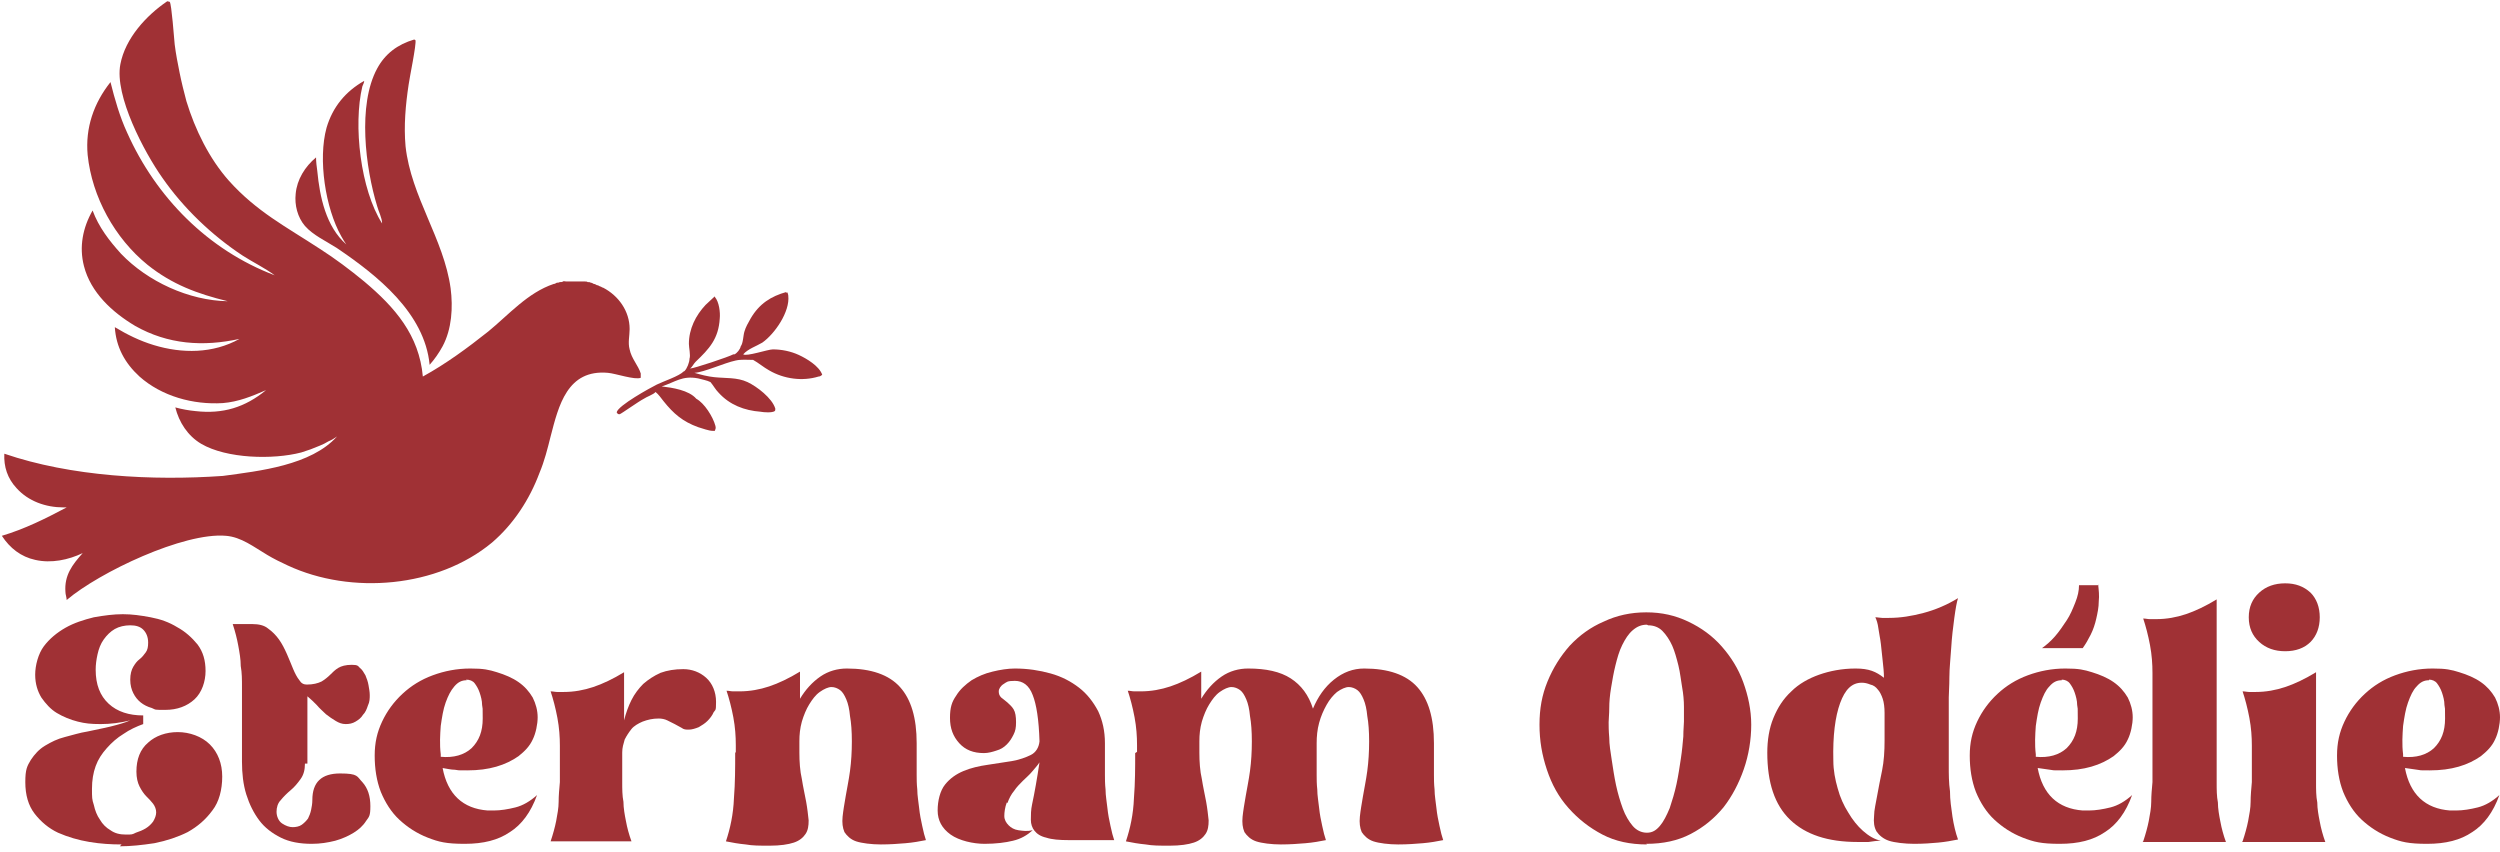
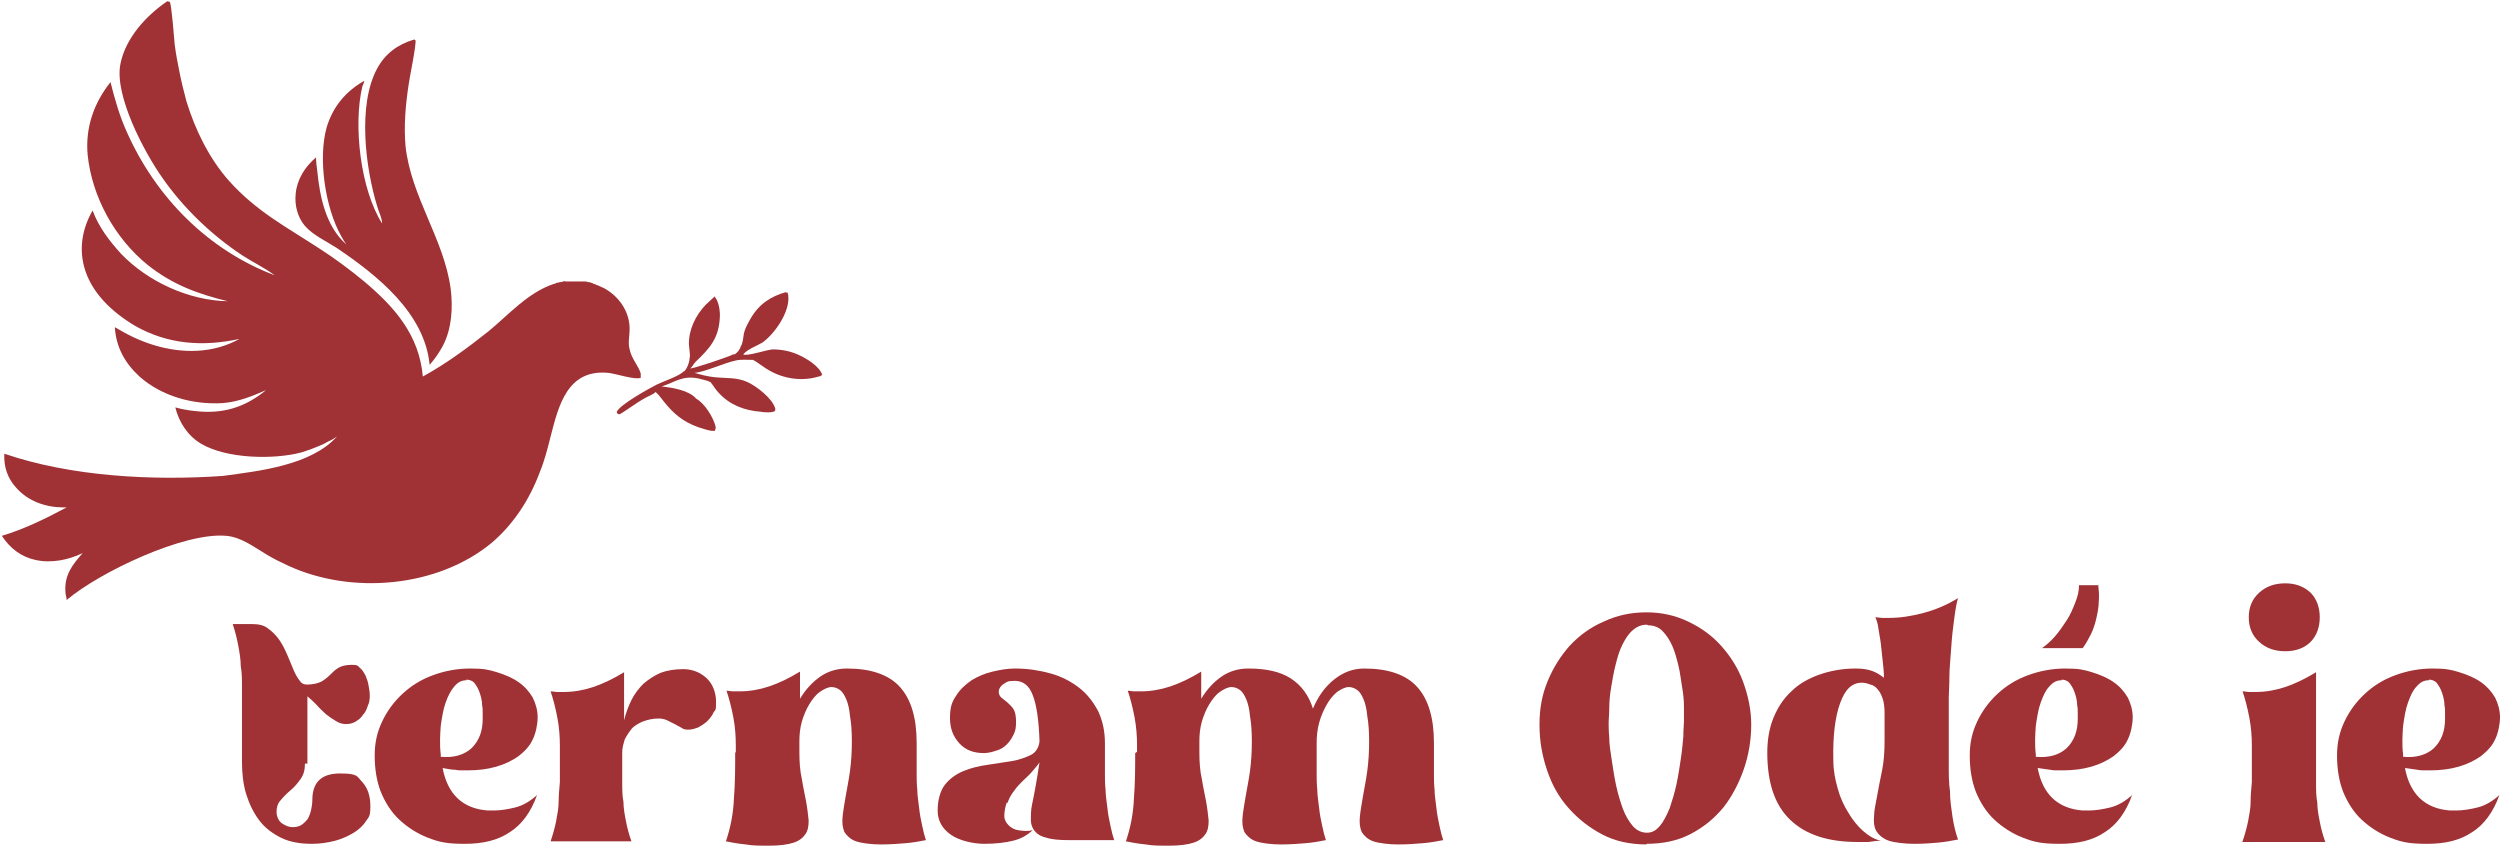
<svg xmlns="http://www.w3.org/2000/svg" width="405" height="138" viewBox="0 0 405 138" fill="none">
  <path d="M27.5 0.3C27.8 0.7 28.2 6.2 28.3 7.2C28.5 8.8 28.8 10.3 29.1 11.8C29.4 13.3 29.8 14.9 30.2 16.4C31.6 21 33.9 25.7 37.1 29.3C41.6 34.3 46.3 36.7 51.8 40.3C54.3 41.9 56.7 43.7 59 45.6C64 49.8 67.9 54.3 68.5 61C72.3 58.9 75.7 56.4 79.1 53.7C82.4 51 85.5 47.4 89.7 46C89.9 46 90 45.9 90.2 45.8C90.4 45.8 90.5 45.8 90.7 45.7C90.9 45.7 91.1 45.7 91.2 45.6C91.3 45.5 91.6 45.6 91.7 45.6C91.9 45.6 92.1 45.6 92.2 45.6C92.4 45.6 92.6 45.6 92.7 45.6C92.9 45.6 93.1 45.6 93.2 45.6C93.4 45.6 93.6 45.6 93.7 45.6C93.9 45.6 94.1 45.6 94.2 45.6C94.4 45.6 94.6 45.6 94.7 45.6C94.9 45.6 95.1 45.6 95.2 45.7C95.4 45.7 95.6 45.7 95.7 45.8C95.9 45.8 96 45.9 96.2 46C96.4 46 96.5 46.1 96.7 46.2C96.9 46.2 97 46.3 97.2 46.4C97.4 46.4 97.5 46.6 97.7 46.6C100.2 47.9 102 50.4 102 53.3C102 54.4 101.7 55.5 102 56.6C102.3 58.1 103.4 59.2 103.8 60.5C103.8 60.8 103.8 60.9 103.8 61.2C102.9 61.6 99.7 60.5 98.5 60.4C91.9 59.8 90.5 65.7 89.2 70.7C88.7 72.7 88.2 74.7 87.4 76.6C85.8 80.9 83.2 84.9 79.7 87.9C70.9 95.2 56.9 96.4 46.6 91.6C45.5 91.1 44.3 90.5 43.3 89.9C41.1 88.6 39.1 87 36.6 86.8C29.8 86.2 16.1 92.7 10.8 97.2C10.8 96.8 10.6 96.3 10.6 95.9C10.4 93.2 11.7 91.5 13.4 89.6C11.1 90.7 8.3 91.3 5.7 90.7C3.4 90.2 1.6 88.8 0.3 86.8C4 85.7 7.4 84 10.8 82.2C10.6 82.2 10.4 82.2 10.3 82.2C7.4 82.2 4.6 81.2 2.7 79.1C1.2 77.5 0.6 75.6 0.7 73.5C11.5 77.2 24.7 77.9 36.1 77.1C42 76.3 50.4 75.4 54.6 70.7C54.2 71 53.7 71.3 53.2 71.5C52.7 71.8 52.3 72 51.8 72.2C51.3 72.4 50.8 72.6 50.3 72.8C49.8 73 49.3 73.1 48.8 73.3C44.2 74.5 36.7 74.3 32.6 71.9C30.4 70.6 29 68.4 28.4 66C29.5 66.3 30.6 66.5 31.7 66.6C36.1 67.1 39.7 66 43.1 63.2C40.8 64.2 38.6 65.1 36.1 65.3C31.3 65.6 26.2 64.2 22.6 61C20.2 58.8 18.8 56.2 18.6 53C20.6 54.2 22.6 55.2 24.9 55.9C29.5 57.3 34.5 57.3 38.8 54.9C32.9 56.2 27.2 55.8 21.9 52.8C18.2 50.6 14.7 47.4 13.6 43.1C12.8 40 13.4 36.9 15 34.1C16 36.8 17.7 39 19.6 41.1C23.9 45.6 30.6 48.7 36.9 48.8C32 47.6 27.9 46.1 23.9 42.9C18.6 38.6 14.9 31.9 14.2 25.1C13.8 20.7 15.2 16.7 17.9 13.3C18.6 16.1 19.4 18.9 20.6 21.5C25.3 32 33.7 40.5 44.5 44.6C42.9 43.4 41 42.5 39.3 41.4C34.3 38.1 29.7 33.7 26.3 28.8C23.4 24.7 18.5 15.5 19.5 10.4C20.3 6.2 23.7 2.5 27.1 0.2L27.5 0.3Z" fill="#A03135" />
  <path d="M67.3 6.5C67.5 7.1 66.3 12.8 66.2 13.7C65.7 17 65.4 20.4 65.7 23.7C66.6 31.9 71.9 38.7 73 46.7C73.4 49.8 73.2 53.3 71.7 56.1C71.1 57.2 70.4 58.2 69.6 59.1C68.8 50.7 61.1 44.6 54.6 40.2C52.9 39.1 50.7 38.1 49.4 36.6C48.2 35.2 47.7 33.2 47.9 31.4C48.1 29.1 49.4 27 51.2 25.5C51.2 26.2 51.3 27 51.4 27.7C51.8 31.9 52.8 36.7 56.1 39.6C55.8 39.2 55.6 38.8 55.3 38.3C52.7 33.7 51.5 25.8 52.9 20.7C53.9 17.3 56 14.8 59 13.1C59 13.4 58.8 13.7 58.7 14C57.2 20.3 58.4 30.7 61.9 36.2C61.9 35.3 61.3 34.2 61.1 33.4C59.2 27.2 57.9 17 61.1 11.1C62.4 8.7 64.4 7.2 67.1 6.4L67.3 6.5Z" fill="#A03135" />
  <path d="M127.3 47.4H127.6C127.6 47.6 127.7 47.7 127.7 47.9C128 50.5 125.5 54.1 123.5 55.5C122.5 56.1 121.2 56.5 120.4 57.4C120.9 57.8 124.4 56.6 125.2 56.6C126.6 56.6 128.1 56.9 129.4 57.5C130.7 58.1 132.7 59.3 133.2 60.7C133 60.9 132.8 61 132.6 61C130 61.8 127 61.4 124.6 60C123.7 59.5 122.9 58.8 122 58.3H121.9C121 58.3 120.1 58.2 119.2 58.4C117.3 58.8 114.1 60.3 112.5 60.4C113.5 60.7 114.7 61 115.7 61.1C117.5 61.3 119.4 61.1 121.1 61.9C122.6 62.6 125.1 64.5 125.6 66.2C125.6 66.4 125.6 66.5 125.5 66.6C125.1 66.9 123.7 66.8 123.2 66.7C120.6 66.5 118.2 65.6 116.4 63.6C115.9 63.1 115.6 62.5 115.1 61.9C114.5 61.6 113.8 61.5 113.1 61.3C110.5 60.8 109.4 61.9 107.2 62.6C108.9 62.8 111.6 63.2 112.8 64.6C114.1 65.3 115.5 67.5 115.9 69C116 69.4 115.9 69.5 115.8 69.8C115.7 69.8 115.6 69.8 115.5 69.8C114.8 69.8 113.8 69.4 113.1 69.2C110.6 68.3 109.1 67 107.5 65C107.1 64.5 106.7 63.9 106.2 63.5C105.9 63.9 104.7 64.3 104.3 64.6C103.5 65 100.7 67 100.4 67.1C100.1 67.1 100.1 67.1 99.9 66.8C100.1 65.7 105.4 62.8 106.4 62.3C107.4 61.8 110.1 60.9 110.7 60.2C110.7 60.2 110.8 60.2 110.9 60.1C111.3 59.7 111.7 58.7 111.7 58.1C111.9 57.6 111.6 56.3 111.6 55.7C111.6 53.3 112.7 51.1 114.3 49.4C114.8 48.9 115.3 48.5 115.8 48C115.8 48 115.8 48 115.8 48.1C116.5 48.9 116.7 50.6 116.6 51.6C116.4 54.9 114.9 56.5 112.7 58.6C112.3 59 112.2 59.4 111.8 59.7C112.4 59.7 118.1 57.8 118.8 57.4C118.8 57.4 118.9 57.4 119 57.4C119.4 57.2 119.9 56.6 120 56.1C120.4 55.6 120.4 54.3 120.6 53.7C120.8 53 121.2 52.3 121.6 51.6C123 49.2 124.9 48 127.4 47.3L127.3 47.4Z" fill="#A03135" />
-   <path d="M19.7 136.8C18 136.8 16.3 136.7 14.5 136.4C12.7 136.1 11 135.6 9.4 134.9C7.9 134.2 6.6 133.1 5.6 131.8C4.6 130.5 4.1 128.8 4.1 126.7C4.1 124.6 4.4 124.1 5 123.1C5.6 122.2 6.3 121.4 7.3 120.8C8.3 120.2 9.3 119.7 10.5 119.4C11.7 119.1 12.9 118.7 14.2 118.5C15.5 118.2 16.7 118 17.9 117.7C19.1 117.4 20.2 117.1 21.1 116.7C19.5 117.1 17.9 117.3 16.3 117.3C14.7 117.3 13.8 117.2 12.6 116.9C11.4 116.6 10.2 116.1 9.2 115.5C8.2 114.9 7.4 114 6.7 113C6.1 112 5.7 110.8 5.7 109.3C5.7 107.8 6.2 105.9 7.1 104.7C8 103.5 9.2 102.5 10.6 101.7C12 100.9 13.6 100.4 15.2 100C16.9 99.7 18.4 99.5 19.9 99.5C21.4 99.5 22.8 99.7 24.4 100C26 100.3 27.4 100.8 28.7 101.6C30 102.3 31.1 103.3 32 104.4C32.9 105.6 33.3 107 33.3 108.7C33.3 110.4 32.7 112.2 31.5 113.3C30.3 114.4 28.7 115 26.8 115C24.9 115 25.3 115 24.6 114.7C23.9 114.5 23.3 114.2 22.8 113.8C22.3 113.4 21.9 112.9 21.6 112.3C21.3 111.7 21.1 111 21.1 110.1C21.1 109.2 21.3 108.5 21.6 108C21.9 107.5 22.2 107.1 22.6 106.8C23 106.5 23.3 106.1 23.6 105.7C23.9 105.3 24 104.8 24 104.1C24 103.2 23.7 102.5 23.2 102C22.7 101.5 22 101.3 21.1 101.3C20.2 101.3 19.3 101.5 18.6 101.9C17.9 102.3 17.3 102.9 16.8 103.6C16.3 104.3 16 105.1 15.8 106C15.6 106.9 15.5 107.7 15.5 108.5C15.5 110.9 16.2 112.7 17.6 114C19 115.3 20.9 115.9 23.2 115.9V117.3C22.1 117.7 21 118.2 20 118.9C19 119.5 18.1 120.3 17.3 121.2C16.5 122.1 15.9 123 15.5 124.1C15.1 125.2 14.9 126.4 14.9 127.8C14.9 129.2 14.9 129.5 15.2 130.4C15.4 131.3 15.7 132.1 16.2 132.8C16.6 133.5 17.2 134.1 17.9 134.5C18.6 135 19.4 135.2 20.4 135.2C21.4 135.2 21.4 135.2 22 134.9C22.6 134.7 23.1 134.5 23.6 134.2C24.1 133.9 24.5 133.5 24.8 133.1C25.1 132.6 25.3 132.1 25.3 131.6C25.3 131.1 25.1 130.6 24.8 130.2C24.5 129.8 24.1 129.4 23.7 129C23.3 128.6 22.9 128 22.6 127.4C22.3 126.8 22.1 126 22.1 125C22.1 123 22.7 121.4 24 120.3C25.2 119.2 26.9 118.6 28.8 118.6C30.7 118.6 32.7 119.3 34 120.6C35.3 121.9 36 123.7 36 125.8C36 127.9 35.5 129.9 34.4 131.3C33.3 132.8 32 133.9 30.4 134.8C28.8 135.6 27 136.2 25 136.6C23 136.9 21.2 137.1 19.4 137.1L19.7 136.8Z" fill="#A03135" />
  <path d="M49.4 123.7C49.4 124.7 49.2 125.5 48.7 126.2C48.2 126.9 47.7 127.5 47.1 128C46.5 128.5 45.9 129.1 45.5 129.6C45 130.1 44.8 130.8 44.8 131.5C44.8 132.2 45.1 133 45.7 133.4C46.3 133.8 46.9 134 47.4 134C47.9 134 48.5 133.9 48.9 133.6C49.3 133.3 49.6 133 49.9 132.6C50.1 132.2 50.3 131.7 50.4 131.2C50.5 130.7 50.6 130.2 50.6 129.6C50.6 126.7 52.1 125.3 55.1 125.3C58.1 125.3 57.8 125.8 58.7 126.7C59.6 127.7 60 129 60 130.6C60 132.2 59.8 132.3 59.3 133C58.8 133.8 58.1 134.4 57.3 134.9C56.5 135.4 55.4 135.9 54.3 136.2C53.1 136.5 51.9 136.7 50.5 136.7C48.6 136.7 46.9 136.4 45.5 135.7C44.1 135 42.9 134.1 42 132.9C41.1 131.7 40.4 130.3 39.9 128.7C39.4 127.1 39.2 125.3 39.2 123.4V114.9C39.2 113.7 39.2 112.5 39.2 111.3C39.2 110.1 39.2 109 39 107.9C39 106.8 38.8 105.7 38.6 104.6C38.4 103.5 38.1 102.3 37.7 101.1H40.9C41.9 101.1 42.8 101.3 43.4 101.8C44.1 102.3 44.7 102.9 45.2 103.6C45.7 104.3 46.1 105.1 46.5 106C46.9 106.9 47.2 107.7 47.5 108.4C47.8 109.1 48.1 109.7 48.5 110.2C48.8 110.7 49.2 110.9 49.7 110.9C50.7 110.9 51.5 110.7 52.1 110.4C52.6 110.1 53.1 109.7 53.5 109.3C53.9 108.9 54.3 108.5 54.8 108.2C55.3 107.9 56 107.7 57 107.7C58 107.7 58 107.9 58.3 108.2C58.7 108.5 58.9 108.9 59.2 109.4C59.4 109.9 59.6 110.4 59.7 111C59.8 111.6 59.9 112.1 59.9 112.6C59.9 113.1 59.9 113.7 59.6 114.3C59.4 114.9 59.2 115.4 58.8 115.8C58.5 116.3 58.1 116.6 57.6 116.9C57.1 117.2 56.6 117.3 56 117.3C55.4 117.3 54.9 117.1 54.4 116.8C53.9 116.5 53.3 116.1 52.8 115.7C52.3 115.2 51.8 114.8 51.3 114.2C50.8 113.7 50.3 113.2 49.8 112.8V123.7H49.4Z" fill="#A03135" />
  <path d="M71.7 124.4C72.5 128.7 75 131 79 131.3C79.2 131.3 79.3 131.3 79.5 131.3C79.6 131.3 79.8 131.3 80 131.3C81.1 131.3 82.3 131.1 83.5 130.8C84.7 130.5 85.9 129.8 87 128.8C86 131.6 84.5 133.6 82.6 134.8C80.7 136.1 78.3 136.7 75.3 136.7C72.3 136.7 71.1 136.4 69.3 135.7C67.5 135 66 134 64.7 132.8C63.4 131.6 62.4 130 61.7 128.3C61 126.5 60.7 124.5 60.7 122.4C60.7 120.3 61.1 118.6 61.9 116.9C62.7 115.2 63.8 113.7 65.2 112.4C66.6 111.1 68.2 110.1 70.1 109.4C72 108.7 74 108.3 76.2 108.3C78.4 108.3 79.2 108.5 80.5 108.9C81.8 109.3 83 109.8 84 110.5C85 111.2 85.7 112 86.3 113C86.8 114 87.1 115.1 87.1 116.2C87.1 117.3 86.8 118.8 86.3 119.8C85.8 120.9 85 121.7 84 122.5C83 123.2 81.8 123.8 80.4 124.2C79 124.6 77.5 124.8 75.7 124.8C73.9 124.8 74.4 124.8 73.7 124.7C73 124.7 72.3 124.5 71.6 124.4H71.7ZM75.6 110.2C74.8 110.2 74.2 110.5 73.6 111.2C73 111.9 72.6 112.7 72.2 113.8C71.8 114.9 71.6 116.2 71.4 117.6C71.3 119 71.2 120.6 71.4 122.2C71.4 122.4 71.4 122.5 71.4 122.6C73.5 122.8 75.2 122.3 76.4 121.2C77.6 120 78.2 118.5 78.2 116.4C78.2 114.3 78.2 115 78.1 114.2C78.1 113.5 77.9 112.8 77.7 112.2C77.5 111.6 77.2 111.1 76.9 110.7C76.6 110.3 76.1 110.1 75.5 110.1L75.6 110.2Z" fill="#A03135" />
  <path d="M89.2 136.3C89.6 135.1 89.9 134 90.1 133C90.3 131.9 90.5 130.9 90.5 129.9C90.5 128.9 90.6 127.8 90.7 126.7C90.7 125.6 90.7 124.5 90.7 123.2V120.8C90.7 119.4 90.6 117.9 90.3 116.3C90 114.7 89.6 113.2 89.2 112C89.6 112 89.9 112.1 90.3 112.1H91.3C93 112.1 94.6 111.8 96.1 111.3C97.6 110.8 99.3 110 101.1 108.9V116.7C101.4 115.5 101.8 114.4 102.3 113.4C102.8 112.4 103.5 111.5 104.2 110.8C105 110.1 105.9 109.5 107 109C108.1 108.6 109.3 108.4 110.7 108.4C112.1 108.4 113.4 108.9 114.4 109.8C115.4 110.7 116 112.1 116 113.7C116 115.3 115.9 114.9 115.6 115.4C115.4 115.9 115 116.4 114.6 116.8C114.2 117.2 113.7 117.5 113.2 117.8C112.7 118 112.1 118.2 111.6 118.2C111.1 118.2 110.8 118.2 110.4 117.9C110 117.7 109.7 117.5 109.3 117.3C108.9 117.1 108.5 116.9 108.1 116.7C107.7 116.5 107.2 116.4 106.7 116.4C105.7 116.4 104.9 116.6 104.1 116.9C103.4 117.2 102.7 117.6 102.3 118.1C101.9 118.6 101.5 119.2 101.2 119.8C101 120.5 100.8 121.1 100.8 121.9V123.2C100.8 124.4 100.8 125.6 100.8 126.7C100.8 127.8 100.8 128.9 101 129.9C101 130.9 101.2 132 101.4 133C101.6 134.1 101.9 135.2 102.3 136.3H88.8H89.2Z" fill="#A03135" />
  <path d="M119.2 121.8V120.7C119.2 119.3 119.1 117.8 118.8 116.2C118.5 114.6 118.1 113.1 117.7 111.9C118.1 111.9 118.4 112 118.8 112H119.8C121.5 112 123.1 111.7 124.6 111.2C126.1 110.7 127.8 109.9 129.6 108.8V113.2C130.5 111.7 131.6 110.5 132.9 109.6C134.2 108.7 135.7 108.3 137.2 108.3C141.1 108.3 144 109.3 145.8 111.3C147.6 113.3 148.5 116.3 148.5 120.4V125.5C148.5 126.2 148.5 127 148.6 127.9C148.6 128.9 148.8 129.9 148.9 130.9C149 131.9 149.2 132.9 149.4 133.8C149.6 134.8 149.8 135.5 150 136.1C149 136.3 147.9 136.5 146.7 136.6C145.5 136.7 144.2 136.8 142.7 136.8C141.2 136.8 139.6 136.6 138.7 136.3C137.8 136 137.2 135.4 136.8 134.8C136.5 134.1 136.4 133.3 136.5 132.3C136.6 131.3 136.8 130.2 137 129C137.2 127.8 137.5 126.4 137.7 124.9C137.9 123.4 138 121.8 138 120.1C138 118.5 137.9 117.1 137.7 116C137.6 114.9 137.4 114 137.1 113.3C136.8 112.6 136.5 112.1 136.1 111.8C135.7 111.5 135.2 111.3 134.7 111.3C134.2 111.3 133.5 111.6 132.8 112.1C132.1 112.6 131.6 113.3 131.1 114.1C130.6 114.9 130.2 115.9 129.9 116.9C129.6 118 129.5 119 129.5 120.1V121.9C129.5 123.4 129.6 124.9 129.9 126.2C130.1 127.5 130.4 128.8 130.6 129.9C130.8 131 130.9 132 131 132.9C131 133.8 130.9 134.5 130.5 135.1C130.1 135.7 129.5 136.2 128.6 136.5C127.7 136.8 126.4 137 124.7 137C123 137 121.9 137 120.8 136.8C119.7 136.7 118.6 136.5 117.6 136.3C118.3 134.2 118.8 131.9 118.9 129.3C119.1 126.8 119.1 124.3 119.1 122L119.2 121.8Z" fill="#A03135" />
  <path d="M163.099 130C162.799 130.8 162.699 131.6 162.699 132.2C162.699 132.8 162.999 133.3 163.399 133.7C163.799 134.1 164.299 134.4 164.999 134.5C165.699 134.6 166.399 134.7 167.299 134.5C166.399 135.3 165.399 135.9 164.099 136.2C162.899 136.5 161.299 136.7 159.499 136.7C157.699 136.7 155.399 136.2 153.999 135.2C152.599 134.2 151.899 132.9 151.899 131.3C151.899 129.7 152.299 128.1 153.099 127.1C153.899 126.1 154.899 125.4 156.099 124.9C157.299 124.4 158.599 124.1 159.999 123.9C161.399 123.7 162.699 123.5 163.899 123.3C165.099 123.1 166.199 122.7 166.999 122.3C167.799 121.9 168.299 121.1 168.399 120.1C168.299 116.6 167.899 114.1 167.299 112.6C166.699 111 165.699 110.3 164.399 110.3C163.099 110.3 163.099 110.5 162.599 110.8C162.099 111.1 161.799 111.6 161.799 112C161.799 112.4 161.899 112.7 162.199 113C162.499 113.2 162.799 113.5 163.199 113.8C163.499 114.1 163.899 114.4 164.199 114.9C164.499 115.4 164.599 116.1 164.599 117C164.599 117.9 164.499 118.4 164.199 119C163.899 119.6 163.599 120.1 163.099 120.6C162.599 121.1 162.099 121.4 161.399 121.6C160.799 121.8 160.099 122 159.399 122C157.699 122 156.399 121.5 155.399 120.4C154.399 119.3 153.899 118 153.899 116.3C153.899 114.6 154.199 113.7 154.899 112.7C155.499 111.7 156.399 110.9 157.399 110.2C158.399 109.6 159.499 109.1 160.799 108.8C161.999 108.5 163.299 108.3 164.399 108.3C166.499 108.3 168.399 108.6 170.199 109.1C171.999 109.6 173.499 110.4 174.799 111.4C176.099 112.4 177.099 113.7 177.899 115.2C178.599 116.7 178.999 118.4 178.999 120.4V125.5C178.999 126.2 178.999 127 179.099 127.9C179.099 128.9 179.299 129.9 179.399 130.9C179.499 131.9 179.699 132.9 179.899 133.8C180.099 134.8 180.299 135.5 180.499 136.1H173.199C171.599 136.1 170.399 136 169.499 135.7C168.599 135.5 167.999 135.1 167.599 134.6C167.199 134.1 166.999 133.5 166.999 132.8C166.999 132.1 166.999 131.2 167.199 130.3C167.399 129.4 167.599 128.3 167.799 127.2C167.999 126.1 168.199 124.8 168.399 123.5C168.099 124 167.599 124.5 167.199 125C166.799 125.5 166.199 126 165.699 126.5C165.199 127 164.699 127.5 164.299 128.1C163.799 128.7 163.499 129.3 163.199 130.1L163.099 130Z" fill="#A03135" />
  <path d="M184.199 121.8V120.7C184.199 119.3 184.099 117.8 183.799 116.2C183.499 114.6 183.099 113.1 182.699 111.9C183.099 111.9 183.399 112 183.799 112H184.799C186.499 112 188.099 111.7 189.599 111.2C191.099 110.7 192.799 109.9 194.599 108.8V113.2C195.499 111.7 196.599 110.5 197.899 109.6C199.199 108.7 200.699 108.3 202.199 108.3C205.099 108.3 207.399 108.8 209.099 109.9C210.799 111 211.999 112.6 212.699 114.8C213.499 112.9 214.599 111.3 216.099 110.1C217.599 108.9 219.199 108.3 220.999 108.3C224.899 108.3 227.799 109.3 229.599 111.3C231.399 113.3 232.299 116.3 232.299 120.4V125.5C232.299 126.2 232.299 127 232.399 127.9C232.399 128.9 232.599 129.9 232.699 130.9C232.799 131.9 232.999 132.9 233.199 133.8C233.399 134.8 233.599 135.5 233.799 136.1C232.799 136.3 231.699 136.5 230.499 136.6C229.299 136.7 227.999 136.8 226.499 136.8C224.999 136.8 223.399 136.6 222.499 136.3C221.599 136 220.999 135.4 220.599 134.8C220.299 134.1 220.199 133.3 220.299 132.3C220.399 131.3 220.599 130.2 220.799 129C220.999 127.8 221.299 126.4 221.499 124.9C221.699 123.4 221.799 121.8 221.799 120.1C221.799 118.5 221.699 117.1 221.499 116C221.399 114.9 221.199 114 220.899 113.3C220.599 112.6 220.299 112.1 219.899 111.8C219.499 111.5 218.999 111.3 218.499 111.3C217.999 111.3 217.299 111.6 216.599 112.1C215.999 112.6 215.399 113.3 214.899 114.2C214.399 115.1 213.999 116 213.699 117.1C213.399 118.2 213.299 119.3 213.299 120.4V125.5C213.299 126.2 213.299 127 213.399 127.9C213.399 128.9 213.599 129.9 213.699 130.9C213.799 131.9 213.999 132.9 214.199 133.8C214.399 134.8 214.599 135.5 214.799 136.1C213.799 136.3 212.699 136.5 211.499 136.6C210.299 136.7 208.999 136.8 207.499 136.8C205.999 136.8 204.399 136.6 203.499 136.3C202.599 136 201.999 135.4 201.599 134.8C201.299 134.1 201.199 133.3 201.299 132.3C201.399 131.3 201.599 130.2 201.799 129C201.999 127.8 202.299 126.4 202.499 124.9C202.699 123.4 202.799 121.8 202.799 120.1C202.799 118.5 202.699 117.1 202.499 116C202.399 114.9 202.199 114 201.899 113.3C201.599 112.6 201.299 112.1 200.899 111.8C200.499 111.5 199.999 111.3 199.499 111.3C198.999 111.3 198.299 111.6 197.599 112.1C196.899 112.6 196.399 113.3 195.899 114.1C195.399 114.9 194.999 115.9 194.699 116.9C194.399 118 194.299 119 194.299 120.1V121.9C194.299 123.4 194.399 124.9 194.699 126.2C194.899 127.5 195.199 128.8 195.399 129.9C195.599 131 195.699 132 195.799 132.9C195.799 133.8 195.699 134.5 195.299 135.1C194.899 135.7 194.299 136.2 193.399 136.5C192.499 136.8 191.199 137 189.499 137C187.799 137 186.699 137 185.599 136.8C184.499 136.7 183.399 136.5 182.399 136.3C183.099 134.2 183.599 131.9 183.699 129.3C183.899 126.8 183.899 124.3 183.899 122L184.199 121.8Z" fill="#A03135" />
  <path d="M266.799 136.8C264.099 136.8 261.699 136.3 259.599 135.2C257.499 134.1 255.699 132.7 254.099 130.9C252.499 129.1 251.399 127.1 250.599 124.7C249.799 122.3 249.399 120 249.399 117.4C249.399 114.8 249.799 112.6 250.699 110.4C251.599 108.2 252.799 106.3 254.299 104.6C255.899 102.9 257.699 101.6 259.799 100.7C261.899 99.7 264.199 99.2 266.699 99.2C269.199 99.2 271.399 99.7 273.499 100.7C275.599 101.7 277.399 103 278.899 104.7C280.399 106.4 281.599 108.3 282.399 110.5C283.199 112.7 283.699 115 283.699 117.4C283.699 119.8 283.299 122.3 282.499 124.6C281.699 126.9 280.599 129 279.199 130.8C277.699 132.6 275.999 134 273.899 135.1C271.799 136.2 269.399 136.7 266.699 136.7L266.799 136.8ZM266.799 101.2C265.899 101.2 265.199 101.5 264.499 102.1C263.799 102.7 263.299 103.5 262.799 104.5C262.299 105.5 261.999 106.6 261.699 107.8C261.399 109 261.199 110.2 260.999 111.4C260.799 112.6 260.699 113.7 260.699 114.7C260.699 115.7 260.599 116.5 260.599 117C260.599 117.5 260.599 118.4 260.699 119.5C260.699 120.6 260.899 121.8 261.099 123.1C261.299 124.4 261.499 125.8 261.799 127.2C262.099 128.6 262.499 129.9 262.899 131C263.299 132.1 263.899 133.1 264.499 133.8C265.099 134.5 265.899 134.9 266.799 134.9C267.699 134.9 268.299 134.5 268.899 133.8C269.499 133.1 269.999 132.1 270.499 130.9C270.899 129.7 271.299 128.4 271.599 127C271.899 125.6 272.099 124.2 272.299 122.9C272.499 121.6 272.599 120.4 272.699 119.3C272.699 118.2 272.799 117.4 272.799 116.9C272.799 116.4 272.799 115.5 272.799 114.5C272.799 113.5 272.699 112.4 272.499 111.3C272.299 110.2 272.199 109 271.899 107.8C271.599 106.6 271.299 105.5 270.899 104.6C270.499 103.7 269.899 102.8 269.299 102.2C268.699 101.6 267.899 101.3 266.999 101.3L266.799 101.2Z" fill="#A03135" />
  <path d="M286.3 122C286.3 119.9 286.6 118 287.3 116.3C288 114.6 288.9 113.2 290.2 112C291.4 110.8 293 109.9 294.7 109.3C296.4 108.7 298.4 108.3 300.6 108.3C302.8 108.3 303.9 108.8 305.2 109.8C305.2 108.9 305.1 108 305 107.1C304.9 106.1 304.8 105.2 304.7 104.3C304.6 103.4 304.4 102.6 304.3 101.8C304.2 101 304 100.4 303.8 100C304.2 100 304.6 100.1 304.9 100.1H306C307.9 100.1 309.7 99.8 311.6 99.3C313.5 98.8 315.4 98 317.2 96.9C317 97.5 316.8 98.6 316.6 100.1C316.4 101.6 316.2 103.2 316.1 104.9C316 106.6 315.8 108.2 315.8 109.7C315.8 111.2 315.7 112.3 315.7 113V120.3C315.7 121.5 315.7 122.8 315.7 124.1C315.7 125.4 315.7 126.8 315.9 128.2C315.9 129.6 316.1 130.9 316.3 132.3C316.5 133.6 316.8 134.9 317.2 136C316.2 136.2 315.1 136.4 314 136.5C312.9 136.6 311.6 136.7 310.1 136.7C308.6 136.7 306.9 136.5 306 136.2C305.1 135.9 304.4 135.3 304 134.7C303.6 134 303.5 133.2 303.6 132.2C303.6 131.2 303.9 130.1 304.1 128.9C304.3 127.7 304.6 126.3 304.9 124.8C305.2 123.3 305.3 121.7 305.3 120V115.5C305.3 114.6 305.2 113.8 305 113.2C304.8 112.6 304.5 112 304.2 111.7C303.9 111.3 303.5 111 303 110.9C302.5 110.7 302.1 110.6 301.6 110.6C300 110.6 298.9 111.7 298.1 113.9C297.3 116.1 296.9 119.2 297 123.2C297 124.8 297.3 126.3 297.7 127.7C298.1 129.2 298.7 130.5 299.4 131.6C300.1 132.8 300.9 133.8 301.8 134.6C302.7 135.4 303.7 136 304.7 136.2C304 136.2 303.4 136.3 302.7 136.4C302.1 136.4 301.5 136.4 300.9 136.4C296.1 136.4 292.5 135.2 290 132.8C287.5 130.4 286.3 126.8 286.3 121.9V122Z" fill="#A03135" />
  <path d="M330.1 124.4C330.9 128.7 333.4 131 337.4 131.3C337.6 131.3 337.7 131.3 337.9 131.3C338 131.3 338.2 131.3 338.4 131.3C339.5 131.3 340.7 131.1 341.9 130.8C343.1 130.5 344.3 129.8 345.4 128.8C344.4 131.6 342.9 133.6 341 134.8C339.1 136.1 336.7 136.7 333.7 136.7C330.7 136.7 329.5 136.4 327.7 135.7C325.9 135 324.4 134 323.1 132.8C321.8 131.6 320.8 130 320.1 128.3C319.4 126.5 319.1 124.5 319.1 122.4C319.1 120.3 319.5 118.6 320.3 116.9C321.1 115.2 322.2 113.7 323.6 112.4C325 111.1 326.6 110.1 328.5 109.4C330.4 108.7 332.4 108.3 334.6 108.3C336.8 108.3 337.6 108.5 338.9 108.9C340.2 109.3 341.4 109.8 342.4 110.5C343.4 111.2 344.1 112 344.7 113C345.2 114 345.5 115.1 345.5 116.2C345.5 117.3 345.2 118.8 344.7 119.8C344.2 120.9 343.4 121.7 342.4 122.5C341.4 123.2 340.2 123.8 338.8 124.2C337.4 124.6 335.9 124.8 334.1 124.8C332.3 124.8 332.8 124.8 332.1 124.7C331.4 124.6 330.7 124.5 330 124.4H330.1ZM334 110.2C333.2 110.2 332.6 110.5 332 111.2C331.4 111.8 331 112.7 330.6 113.8C330.2 114.9 330 116.2 329.8 117.6C329.7 119 329.6 120.6 329.8 122.2C329.8 122.4 329.8 122.5 329.8 122.6C331.9 122.8 333.6 122.3 334.8 121.2C336 120 336.6 118.5 336.6 116.4C336.6 114.3 336.6 115 336.5 114.2C336.5 113.5 336.3 112.8 336.1 112.2C335.9 111.6 335.6 111.1 335.3 110.7C335 110.3 334.5 110.1 334 110.1V110.2ZM339.9 94.7C340 95.6 340.1 96.5 340 97.4C340 98.4 339.8 99.3 339.6 100.2C339.4 101.1 339.1 102 338.7 102.8C338.3 103.6 337.9 104.3 337.4 105H330.8C331.5 104.5 332.2 103.9 332.9 103.1C333.6 102.3 334.2 101.4 334.8 100.5C335.4 99.6 335.8 98.6 336.2 97.6C336.6 96.6 336.8 95.7 336.8 94.8H340L339.9 94.7Z" fill="#A03135" />
-   <path d="M347.2 136.3C347.6 135.1 347.9 134 348.1 133C348.3 131.9 348.5 130.9 348.5 129.9C348.5 128.9 348.6 127.8 348.7 126.7C348.7 125.6 348.7 124.5 348.7 123.2V109C348.7 107.6 348.6 106.1 348.3 104.5C348 102.9 347.6 101.4 347.2 100.2C347.6 100.2 347.9 100.3 348.3 100.3H349.3C351 100.3 352.6 100 354.1 99.5C355.6 99 357.3 98.2 359.1 97.1V123.3C359.1 124.5 359.1 125.7 359.1 126.8C359.1 127.9 359.1 129 359.3 130C359.3 131 359.5 132.1 359.7 133.1C359.9 134.2 360.2 135.3 360.6 136.4H347.1L347.2 136.3Z" fill="#A03135" />
  <path d="M363.3 136.3C363.7 135.1 364 134 364.2 133C364.4 131.9 364.6 130.9 364.6 129.9C364.6 128.9 364.7 127.8 364.8 126.7C364.8 125.6 364.8 124.5 364.8 123.2V120.8C364.8 119.4 364.7 117.9 364.4 116.3C364.1 114.7 363.7 113.2 363.3 112C363.7 112 364 112.1 364.4 112.1H365.4C367.1 112.1 368.7 111.8 370.2 111.3C371.7 110.8 373.4 110 375.2 108.9V123.3C375.2 124.5 375.2 125.7 375.2 126.8C375.2 127.9 375.2 129 375.4 130C375.4 131 375.6 132.1 375.8 133.1C376 134.2 376.3 135.3 376.7 136.4H363.2L363.3 136.3ZM370.2 105.5C368.5 105.5 367.1 105 366 104C364.9 103 364.3 101.7 364.3 100C364.3 98.3 364.9 97 366 96C367.1 95 368.5 94.5 370.2 94.5C371.9 94.5 373.2 95 374.3 96C375.3 97 375.8 98.4 375.8 100C375.8 101.6 375.3 103 374.3 104C373.3 105 371.9 105.5 370.2 105.5Z" fill="#A03135" />
  <path d="M389.6 124.4C390.4 128.7 392.9 131 396.9 131.3C397.1 131.3 397.2 131.3 397.4 131.3C397.5 131.3 397.7 131.3 397.9 131.3C399 131.3 400.2 131.1 401.4 130.8C402.6 130.5 403.8 129.8 404.9 128.8C403.9 131.6 402.4 133.6 400.5 134.8C398.6 136.1 396.2 136.7 393.2 136.7C390.2 136.7 389 136.4 387.2 135.7C385.4 135 383.9 134 382.6 132.8C381.3 131.6 380.3 130 379.6 128.3C378.9 126.5 378.6 124.5 378.6 122.4C378.6 120.3 379 118.6 379.8 116.9C380.6 115.2 381.7 113.7 383.1 112.4C384.5 111.1 386.1 110.1 388 109.4C389.9 108.7 391.9 108.3 394.1 108.3C396.3 108.3 397.1 108.5 398.4 108.9C399.7 109.3 400.9 109.8 401.9 110.5C402.9 111.2 403.6 112 404.2 113C404.7 114 405 115.1 405 116.2C405 117.3 404.7 118.8 404.2 119.8C403.7 120.9 402.9 121.7 401.9 122.5C400.9 123.2 399.7 123.8 398.3 124.2C396.9 124.6 395.4 124.8 393.6 124.8C391.8 124.8 392.3 124.8 391.6 124.7C390.9 124.6 390.2 124.5 389.5 124.4H389.6ZM393.5 110.2C392.7 110.2 392.1 110.5 391.5 111.2C390.9 111.8 390.5 112.7 390.1 113.8C389.7 114.9 389.5 116.2 389.3 117.6C389.2 119 389.1 120.6 389.3 122.2C389.3 122.4 389.3 122.5 389.3 122.6C391.4 122.8 393.1 122.3 394.3 121.2C395.5 120 396.1 118.5 396.1 116.4C396.1 114.3 396.1 115 396 114.2C396 113.5 395.8 112.8 395.6 112.2C395.4 111.6 395.1 111.1 394.8 110.7C394.5 110.3 394 110.1 393.5 110.1V110.2Z" fill="#A03135" />
</svg>